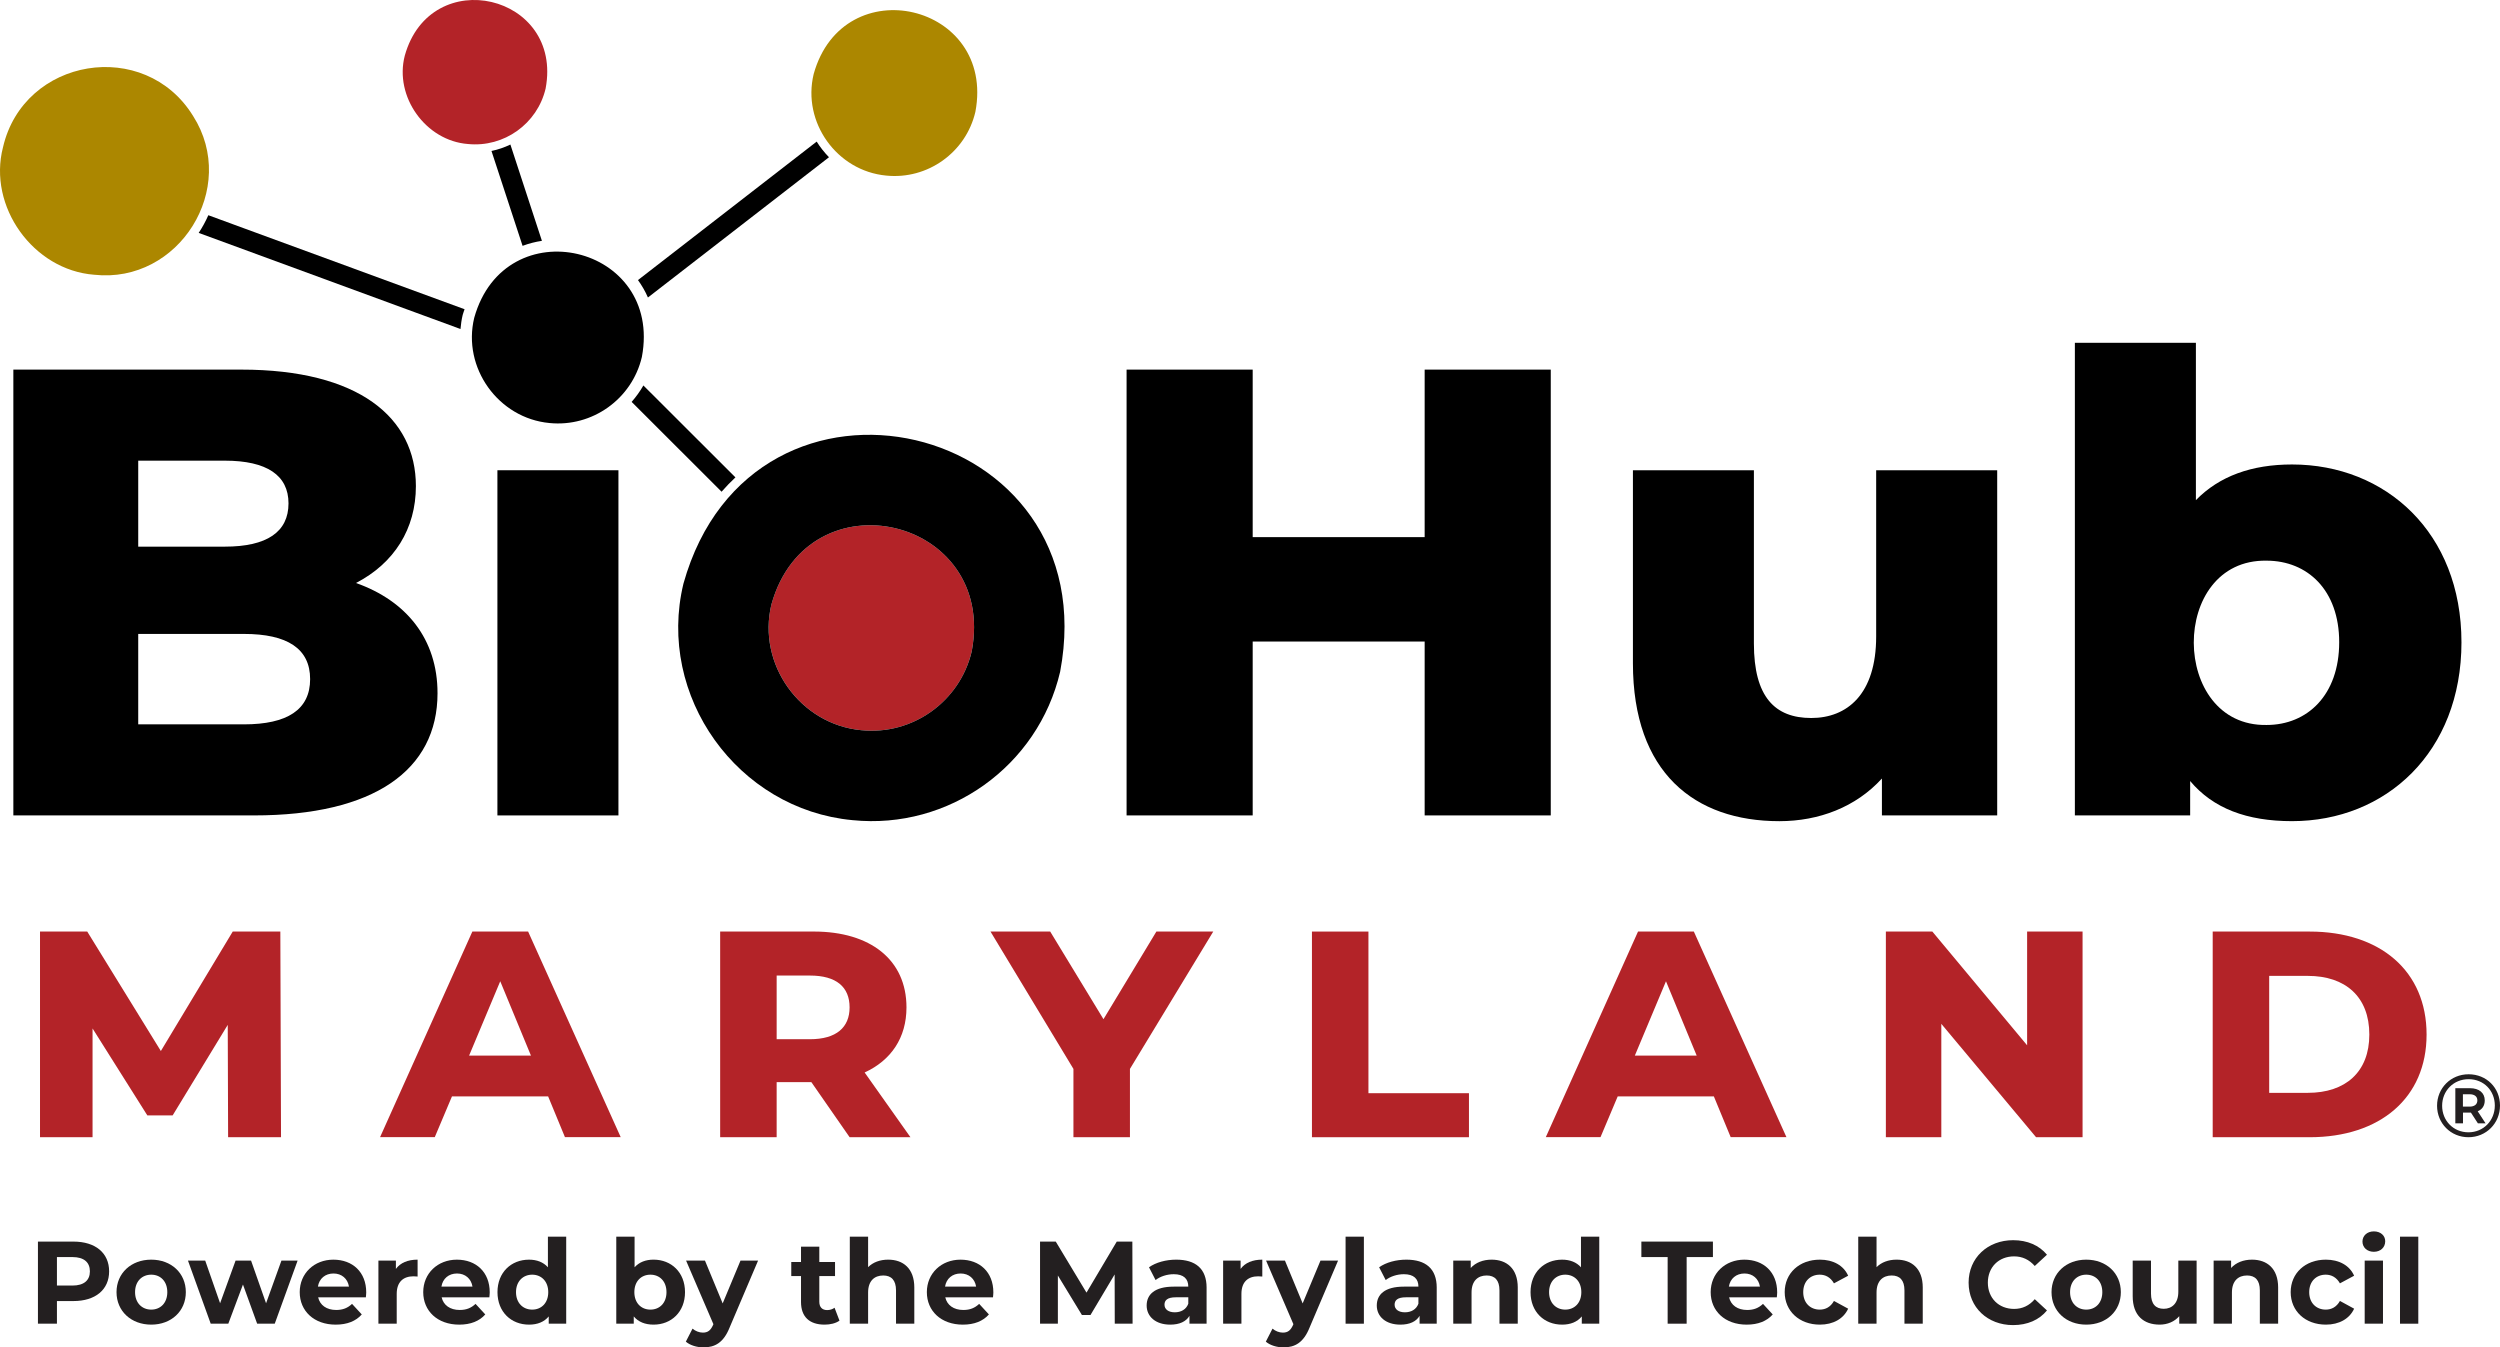
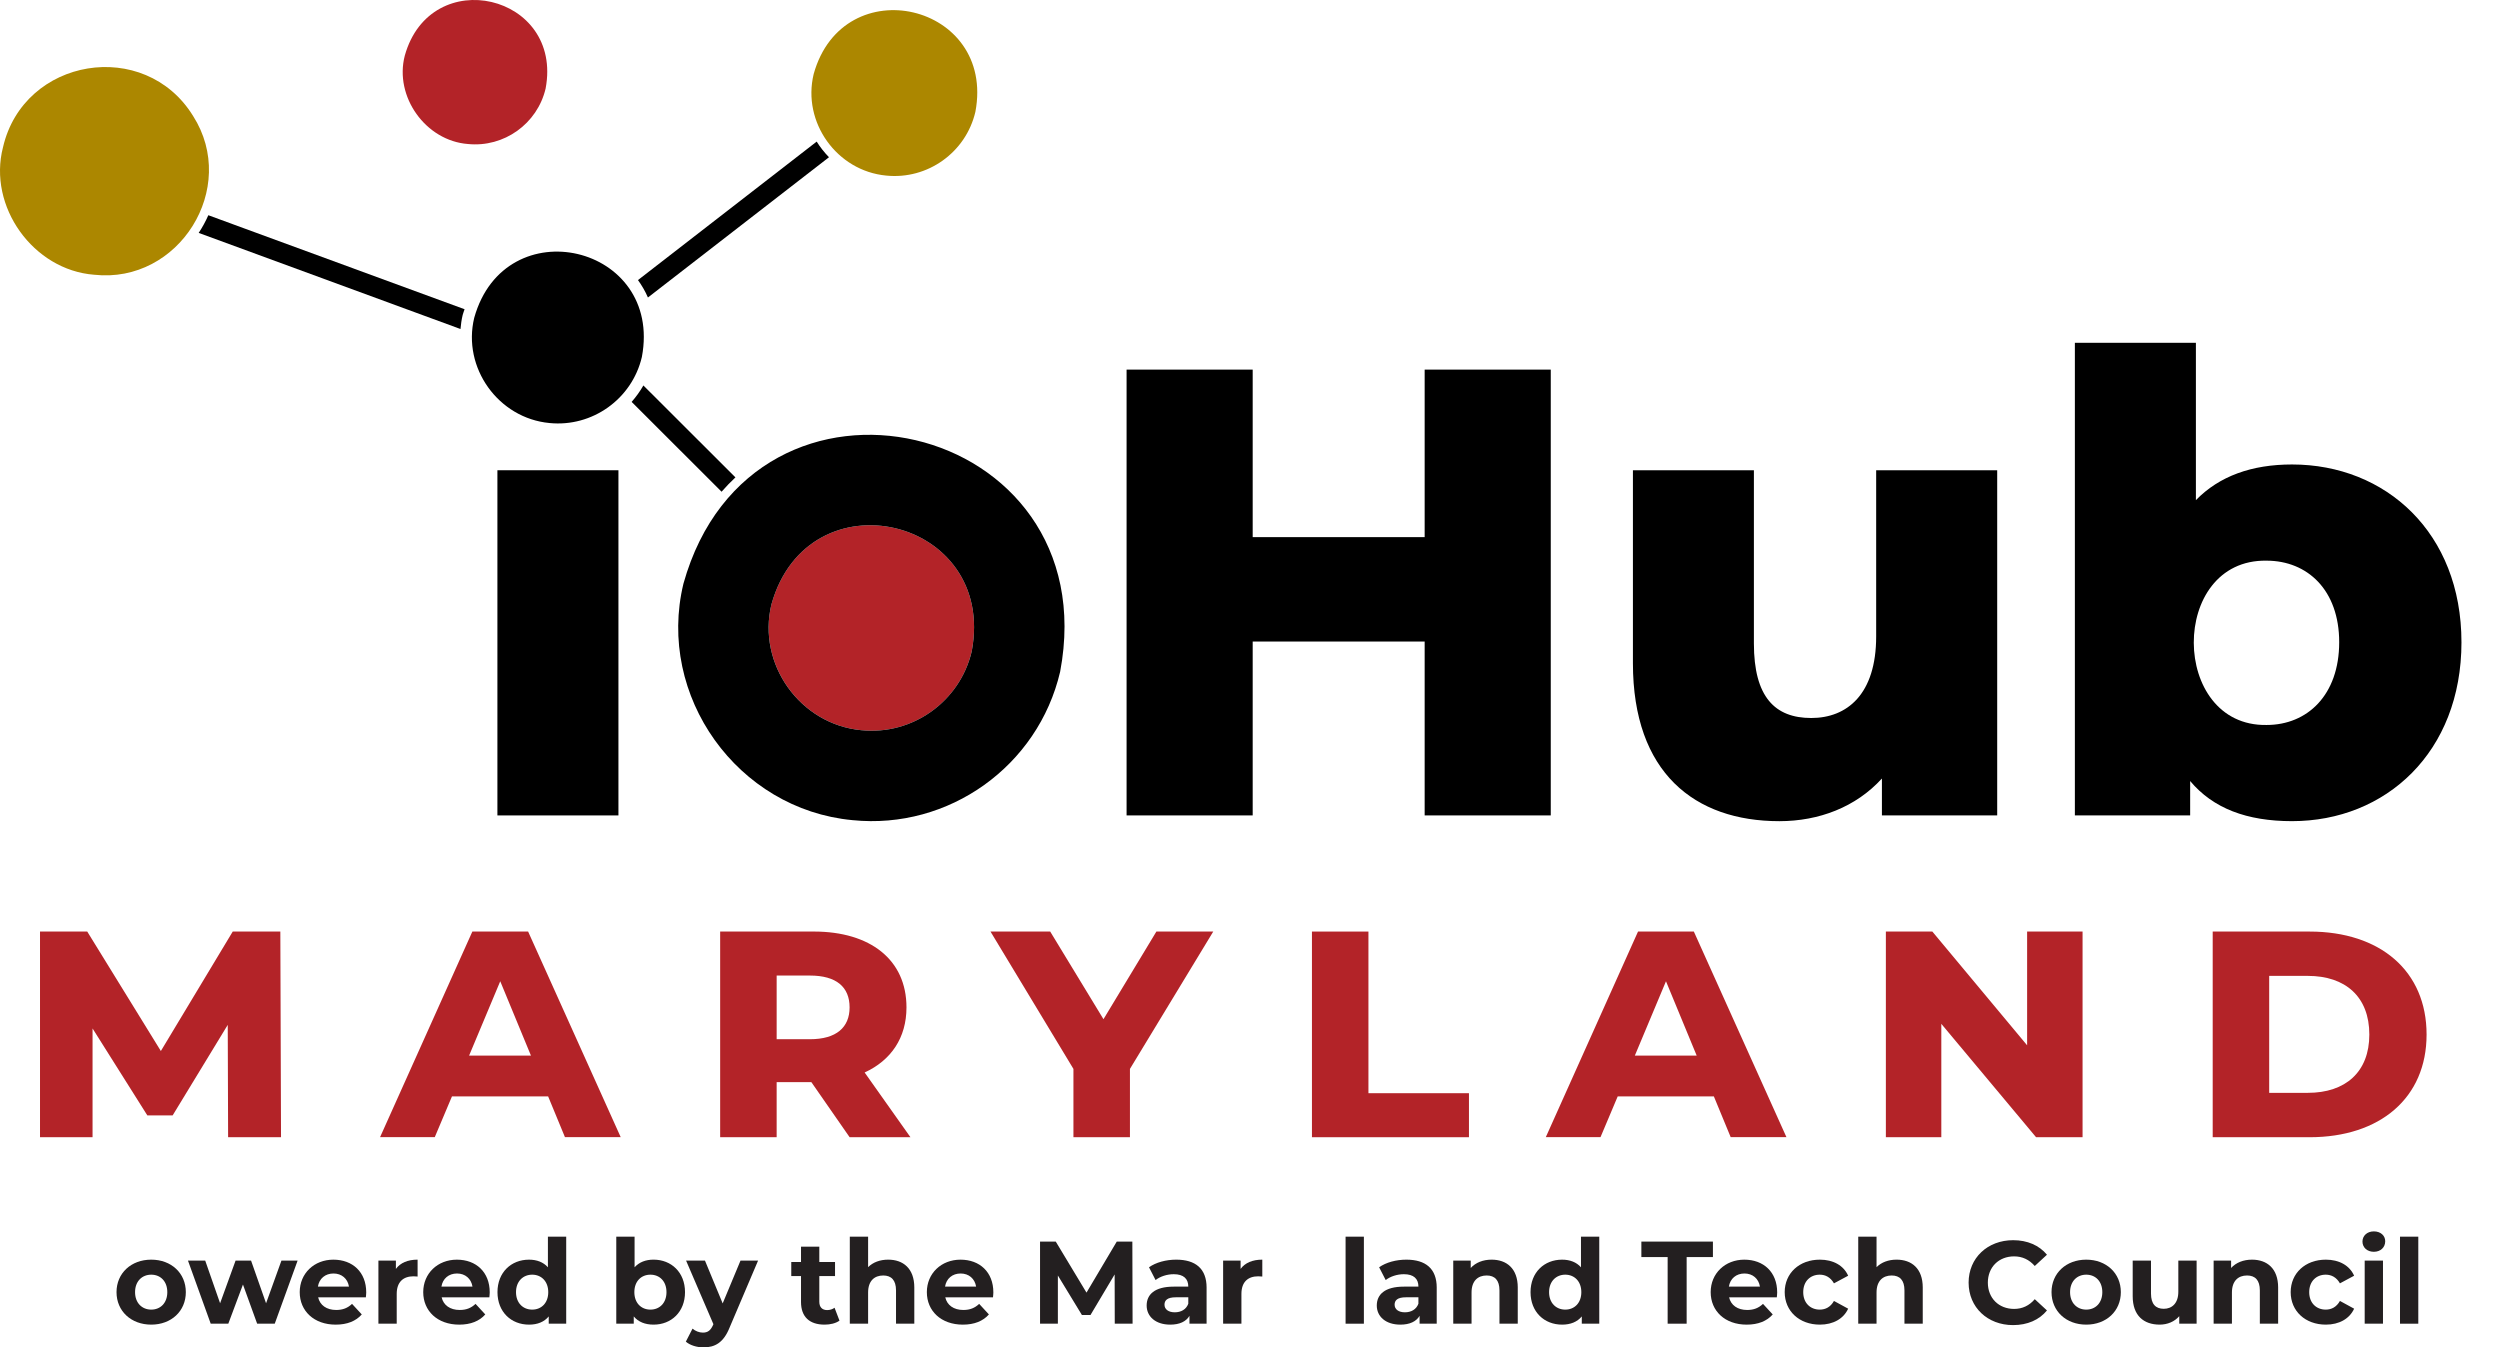
<svg xmlns="http://www.w3.org/2000/svg" id="Layer_2" viewBox="0 0 2606.4 1404.73">
  <defs>
    <style>.cls-1{fill:#231f20;}.cls-2{fill:#b32328;}.cls-3{fill:#ac8700;}</style>
  </defs>
  <g id="Layer_1-2">
    <path d="M572.83,441.03c44.66,4.51,86.1-25.07,96.35-68.83,22.17-117.1-142.68-155.64-174.78-40.86-12.57,52.07,25.13,104.66,78.43,109.69" />
-     <path d="M323.33,708.02c0-31.84-23.84-47.11-69.02-47.11h-110.2s0,94.28,0,94.28h110.2c45.18,0,69.02-15.27,69.02-47.17M144.11,480.27v89.64s90.29,0,90.29,0c43.82,0,66.38-15.27,66.38-45.11,0-29.26-22.56-44.53-66.38-44.53h-90.29ZM456.15,722.65c0,80.36-66.38,127.47-191.21,127.47H13.92s0-464.78,0-464.78h237.74c122.13,0,181.93,49.82,181.93,121.48,0,44.53-22.62,80.36-62.45,100.99,52.46,18.56,85,58.39,85,114.84" />
    <rect x="518.58" y="490.26" width="126.18" height="359.87" />
    <polygon points="1616.76 385.34 1616.76 850.12 1485.29 850.12 1485.29 668.84 1306 668.84 1306 850.12 1174.53 850.12 1174.53 385.34 1306 385.34 1306 559.99 1485.29 559.99 1485.29 385.34 1616.76 385.34" />
    <path d="M2082.2,490.25v359.87s-120.19,0-120.19,0v-38.47c-27.2,29.84-65.73,44.47-106.92,44.47-88.29,0-152.67-50.46-152.67-164.66v-201.2s126.12,0,126.12,0v180.58c0,55.81,21.91,77.72,59.81,77.72,37.19,0,67.67-24.55,67.67-85v-173.3s126.18,0,126.18,0Z" />
    <path d="M2438.75,669.53c0-54.46-33.19-85-75.72-85-101.82-1.74-100.54,173.04,0,171.3,42.53,0,75.72-31.19,75.72-86.29M2566.23,669.53c0,114.84-79.01,186.57-176.65,186.57-47.11,0-82.3-13.28-106.21-41.83v35.83s-120.19,0-120.19,0v-492.69s126.18,0,126.18,0v164.02c24.55-25.2,58.39-37.19,100.21-37.19,97.64,0,176.65,71.08,176.65,185.28" />
    <path class="cls-3" d="M98.14,286.43c88.42,9.73,151.06-90.42,103.18-165.5C150.98,39.08,24.8,59.84,3.14,153.48c-16.05,61.74,31.45,128.05,94.99,132.95" />
    <path class="cls-2" d="M487.89,150.14c37.51,3.8,72.31-21.07,80.94-57.81,18.63-98.41-119.87-130.76-146.81-34.35-11.15,42.79,21.78,88.81,65.86,92.16" />
    <path class="cls-3" d="M923.96,183.06c43.11,4.38,83.07-24.17,92.93-66.44,21.4-112.97-137.66-150.22-168.59-39.44-12.18,50.33,24.17,101.05,75.66,105.88" />
    <path class="cls-2" d="M897.99,761.29c53.43,5.41,102.92-29.97,115.1-82.3,26.49-139.98-170.46-186.12-208.87-48.85-15.02,62.32,30.03,125.15,93.77,131.15" />
    <polygon class="cls-2" points="237.82 1185.59 237.43 1068.49 180.01 1162.84 153.59 1162.84 96.49 1072.23 96.49 1185.59 41.71 1185.59 41.71 971.18 90.94 971.18 167.7 1095.75 242.65 971.18 292.27 971.18 292.98 1185.59 237.82 1185.59" />
    <path class="cls-2" d="M553.56,1100.55l-32.03-77.53-32.48,77.53h64.51ZM571.47,1143.09h-100.28s-17.92,42.47-17.92,42.47h-57.03s96.22-214.35,96.22-214.35h58.13s96.54,214.35,96.54,214.35h-58.13s-17.53-42.47-17.53-42.47Z" />
    <path class="cls-2" d="M844.38,1017.07h-34.67s0,66.38,0,66.38h34.67c27.58,0,41.37-12.31,41.37-33.19,0-21.27-13.79-33.19-41.37-33.19M845.86,1128.18h-36.15s0,57.42,0,57.42h-58.9s0-214.41,0-214.41h97.64c58.97,0,96.61,29.45,96.61,79.08,0,31.71-16.05,55.17-43.63,67.86l47.75,67.47h-63.41s-39.89-57.42-39.89-57.42Z" />
    <polygon class="cls-2" points="1178.03 1114.39 1178.03 1185.6 1119.12 1185.6 1119.12 1114.39 1032.64 971.19 1094.89 971.19 1150.44 1062.57 1205.61 971.19 1264.9 971.19 1178.03 1114.39" />
    <polygon class="cls-2" points="1367.78 971.21 1426.68 971.21 1426.68 1139.73 1531.47 1139.73 1531.47 1185.62 1367.78 1185.62 1367.78 971.21" />
    <path class="cls-2" d="M1768.91,1100.56l-32.03-77.53-32.48,77.53h64.51ZM1786.82,1143.09h-100.28s-17.92,42.47-17.92,42.47h-57.03s96.15-214.35,96.15-214.35h58.19s96.54,214.35,96.54,214.35h-58.13s-17.53-42.47-17.53-42.47Z" />
    <polygon class="cls-2" points="2171.2 971.21 2171.2 1185.62 2122.73 1185.62 2023.94 1067.42 2023.94 1185.62 1966.13 1185.62 1966.13 971.21 2014.59 971.21 2113.39 1089.79 2113.39 971.21 2171.2 971.21" />
    <path class="cls-2" d="M2406.05,1139.35c39.12,0,64.12-21.59,64.12-60.77,0-39.51-25.01-61.16-64.12-61.16h-40.28s0,121.93,0,121.93h40.28ZM2306.87,971.21h101.05c73.47,0,121.93,40.99,121.93,107.37,0,65.99-48.46,107.04-121.93,107.04h-101.05s0-214.41,0-214.41Z" />
    <path d="M1013.11,678.99c-12.24,52.33-61.74,87.71-115.1,82.3-63.8-5.99-108.85-68.83-93.77-131.15,38.41-137.27,235.29-91.13,208.87,48.85M712.53,608.49c-28.29,117.16,56.39,235.36,176.26,246.57,100.41,10.18,193.47-56.33,216.47-154.73,49.69-263.2-320.55-349.88-392.73-91.84" />
    <path d="M482.34,328.46c.58-2.13,1.35-4.06,2-6.06l-267.13-98.02c-2.84,6.44-6.19,12.57-10.05,18.43l272.93,100.21c.45-4.83,1.1-9.73,2.26-14.56" />
-     <path d="M564.98,251.1l-32.87-100.41c-6.25,3.03-12.83,5.28-19.72,6.7l32.42,98.92c6.57-2.45,13.34-4.19,20.17-5.22" />
    <path d="M670.76,401.87c-3.48,6.19-7.67,11.86-12.24,17.14l93.77,93.64c4.64-5.28,9.41-10.25,14.44-14.95l-95.96-95.83Z" />
    <path d="M675.5,310.16l188.76-146.23c-4.83-4.96-9.15-10.44-12.83-16.3l-186.31,144.36c4,5.54,7.54,11.6,10.38,18.17" />
-     <path class="cls-1" d="M2606.4,1152.62c0,18.5-14.41,33-32.9,33s-32.72-14.5-32.72-32.81,14.22-32.82,32.9-32.82,32.72,14.13,32.72,32.63ZM2601.01,1152.62c0-15.61-11.52-27.51-27.33-27.51s-27.61,12.18-27.61,27.7,11.71,27.69,27.42,27.69,27.51-12.27,27.51-27.88ZM2583.16,1158.57l8.18,12.55h-8l-7.25-11.16h-8.27v11.16h-7.99v-36.62h15.24c9.67,0,15.43,5.02,15.43,12.74,0,5.48-2.6,9.38-7.35,11.34ZM2574.61,1153.73c5.2,0,8.18-2.41,8.18-6.5s-2.97-6.42-8.18-6.42h-6.88v12.92h6.88Z" />
-     <path class="cls-1" d="M113.77,1325.49c0,19.07-14.31,30.94-37.17,30.94h-17.24v23.6h-19.81v-85.59h37.05c22.87,0,37.17,11.86,37.17,31.06ZM93.72,1325.49c0-9.42-6.11-14.92-18.22-14.92h-16.14v29.71h16.14c12.11,0,18.22-5.5,18.22-14.8Z" />
    <path class="cls-1" d="M121.48,1347.14c0-19.81,15.28-33.87,36.19-33.87s36.07,14.06,36.07,33.87-15.16,33.87-36.07,33.87-36.19-14.06-36.19-33.87ZM174.43,1347.14c0-11.37-7.21-18.22-16.75-18.22s-16.87,6.85-16.87,18.22,7.34,18.22,16.87,18.22,16.75-6.85,16.75-18.22Z" />
    <path class="cls-1" d="M310.28,1314.24l-23.84,65.79h-18.34l-14.8-40.84-15.28,40.84h-18.34l-23.72-65.79h17.97l15.53,44.51,16.14-44.51h16.14l15.65,44.51,16.02-44.51h16.87Z" />
    <path class="cls-1" d="M381.45,1352.52h-49.77c1.83,8.19,8.8,13.21,18.83,13.21,6.97,0,11.98-2.08,16.51-6.36l10.15,11.01c-6.11,6.97-15.28,10.64-27.15,10.64-22.74,0-37.54-14.31-37.54-33.87s15.04-33.87,35.09-33.87,34.24,12.96,34.24,34.12c0,1.47-.24,3.55-.37,5.14ZM331.43,1341.39h32.4c-1.35-8.31-7.58-13.7-16.14-13.7s-14.92,5.26-16.26,13.7Z" />
    <path class="cls-1" d="M435.37,1313.26v17.61c-1.59-.12-2.81-.24-4.28-.24-10.52,0-17.49,5.75-17.49,18.34v31.06h-19.08v-65.79h18.22v8.68c4.65-6.36,12.47-9.66,22.62-9.66Z" />
    <path class="cls-1" d="M510.21,1352.52h-49.77c1.83,8.19,8.8,13.21,18.83,13.21,6.97,0,11.98-2.08,16.51-6.36l10.15,11.01c-6.11,6.97-15.28,10.64-27.15,10.64-22.74,0-37.54-14.31-37.54-33.87s15.04-33.87,35.09-33.87,34.24,12.96,34.24,34.12c0,1.47-.24,3.55-.37,5.14ZM460.2,1341.39h32.4c-1.35-8.31-7.58-13.7-16.14-13.7s-14.92,5.26-16.26,13.7Z" />
    <path class="cls-1" d="M590.3,1289.3v90.73h-18.22v-7.58c-4.77,5.75-11.74,8.56-20.54,8.56-18.59,0-32.89-13.21-32.89-33.87s14.31-33.87,32.89-33.87c8.07,0,14.92,2.57,19.69,7.95v-31.91h19.07ZM571.59,1347.14c0-11.37-7.34-18.22-16.75-18.22s-16.87,6.85-16.87,18.22,7.34,18.22,16.87,18.22,16.75-6.85,16.75-18.22Z" />
    <path class="cls-1" d="M714.17,1347.14c0,20.66-14.31,33.87-32.77,33.87-8.8,0-15.9-2.81-20.67-8.56v7.58h-18.22v-90.73h19.08v31.91c4.89-5.38,11.62-7.95,19.81-7.95,18.46,0,32.77,13.21,32.77,33.87ZM694.85,1347.14c0-11.37-7.21-18.22-16.75-18.22s-16.75,6.85-16.75,18.22,7.21,18.22,16.75,18.22,16.75-6.85,16.75-18.22Z" />
    <path class="cls-1" d="M790.35,1314.24l-29.71,69.82c-6.36,15.9-15.41,20.67-27.27,20.67-6.73,0-14.06-2.2-18.34-5.99l6.97-13.57c2.93,2.57,6.97,4.16,10.76,4.16,5.26,0,8.19-2.32,10.76-8.19l.25-.61-28.49-66.27h19.69l18.46,44.63,18.59-44.63h18.34Z" />
    <path class="cls-1" d="M875.21,1376.85c-3.91,2.81-9.66,4.16-15.53,4.16-15.53,0-24.58-7.95-24.58-23.6v-27.02h-10.15v-14.67h10.15v-16.02h19.08v16.02h16.39v14.67h-16.39v26.78c0,5.63,3.06,8.68,8.19,8.68,2.81,0,5.62-.86,7.7-2.45l5.14,13.45Z" />
    <path class="cls-1" d="M953.22,1342.37v37.66h-19.07v-34.73c0-10.64-4.89-15.53-13.33-15.53-9.17,0-15.77,5.62-15.77,17.73v32.53h-19.08v-90.73h19.08v31.79c5.14-5.14,12.47-7.83,20.91-7.83,15.53,0,27.27,9.05,27.27,29.1Z" />
    <path class="cls-1" d="M1035.27,1352.52h-49.77c1.83,8.19,8.8,13.21,18.83,13.21,6.97,0,11.98-2.08,16.51-6.36l10.15,11.01c-6.11,6.97-15.28,10.64-27.15,10.64-22.74,0-37.54-14.31-37.54-33.87s15.04-33.87,35.09-33.87,34.24,12.96,34.24,34.12c0,1.47-.24,3.55-.37,5.14ZM985.26,1341.39h32.4c-1.35-8.31-7.58-13.7-16.14-13.7s-14.92,5.26-16.26,13.7Z" />
    <path class="cls-1" d="M1162.2,1380.03l-.12-51.36-25.19,42.31h-8.93l-25.07-41.21v50.26h-18.59v-85.59h16.39l32.04,53.19,31.55-53.19h16.26l.24,85.59h-18.59Z" />
    <path class="cls-1" d="M1257.94,1342.49v37.54h-17.85v-8.19c-3.55,5.99-10.39,9.17-20.05,9.17-15.41,0-24.58-8.56-24.58-19.93s8.19-19.69,28.25-19.69h15.16c0-8.19-4.89-12.96-15.16-12.96-6.97,0-14.18,2.32-18.95,6.11l-6.85-13.33c7.21-5.14,17.85-7.95,28.37-7.95,20.05,0,31.67,9.29,31.67,29.22ZM1238.87,1359.24v-6.73h-13.08c-8.93,0-11.74,3.3-11.74,7.7,0,4.77,4.04,7.95,10.76,7.95,6.36,0,11.86-2.93,14.06-8.93Z" />
    <path class="cls-1" d="M1316.03,1313.26v17.61c-1.59-.12-2.81-.24-4.28-.24-10.52,0-17.49,5.75-17.49,18.34v31.06h-19.08v-65.79h18.22v8.68c4.65-6.36,12.47-9.66,22.62-9.66Z" />
-     <path class="cls-1" d="M1395.02,1314.24l-29.71,69.82c-6.36,15.9-15.41,20.67-27.27,20.67-6.73,0-14.06-2.2-18.34-5.99l6.97-13.57c2.93,2.57,6.97,4.16,10.76,4.16,5.26,0,8.19-2.32,10.76-8.19l.25-.61-28.49-66.27h19.69l18.46,44.63,18.59-44.63h18.34Z" />
    <path class="cls-1" d="M1402.85,1289.3h19.08v90.73h-19.08v-90.73Z" />
    <path class="cls-1" d="M1497.86,1342.49v37.54h-17.85v-8.19c-3.55,5.99-10.39,9.17-20.05,9.17-15.41,0-24.58-8.56-24.58-19.93s8.19-19.69,28.25-19.69h15.16c0-8.19-4.89-12.96-15.16-12.96-6.97,0-14.18,2.32-18.95,6.11l-6.85-13.33c7.21-5.14,17.85-7.95,28.37-7.95,20.05,0,31.67,9.29,31.67,29.22ZM1478.78,1359.24v-6.73h-13.08c-8.93,0-11.74,3.3-11.74,7.7,0,4.77,4.04,7.95,10.76,7.95,6.36,0,11.86-2.93,14.06-8.93Z" />
    <path class="cls-1" d="M1582.35,1342.37v37.66h-19.07v-34.73c0-10.64-4.89-15.53-13.33-15.53-9.17,0-15.77,5.62-15.77,17.73v32.53h-19.08v-65.79h18.22v7.7c5.14-5.62,12.84-8.68,21.77-8.68,15.53,0,27.27,9.05,27.27,29.1Z" />
    <path class="cls-1" d="M1667.33,1289.3v90.73h-18.22v-7.58c-4.77,5.75-11.74,8.56-20.54,8.56-18.59,0-32.89-13.21-32.89-33.87s14.31-33.87,32.89-33.87c8.07,0,14.92,2.57,19.69,7.95v-31.91h19.08ZM1648.63,1347.14c0-11.37-7.34-18.22-16.75-18.22s-16.87,6.85-16.87,18.22,7.34,18.22,16.87,18.22,16.75-6.85,16.75-18.22Z" />
    <path class="cls-1" d="M1738.62,1310.57h-27.39v-16.14h74.59v16.14h-27.39v69.45h-19.81v-69.45Z" />
-     <path class="cls-1" d="M1852.46,1352.52h-49.77c1.83,8.19,8.8,13.21,18.83,13.21,6.97,0,11.98-2.08,16.51-6.36l10.15,11.01c-6.11,6.97-15.28,10.64-27.15,10.64-22.74,0-37.54-14.31-37.54-33.87s15.04-33.87,35.09-33.87,34.24,12.96,34.24,34.12c0,1.47-.24,3.55-.37,5.14ZM1802.45,1341.39h32.4c-1.35-8.31-7.58-13.7-16.14-13.7s-14.92,5.26-16.26,13.7Z" />
+     <path class="cls-1" d="M1852.46,1352.52h-49.77c1.83,8.19,8.8,13.21,18.83,13.21,6.97,0,11.98-2.08,16.51-6.36l10.15,11.01c-6.11,6.97-15.28,10.64-27.15,10.64-22.74,0-37.54-14.31-37.54-33.87s15.04-33.87,35.09-33.87,34.24,12.96,34.24,34.12c0,1.47-.24,3.55-.37,5.14M1802.45,1341.39h32.4c-1.35-8.31-7.58-13.7-16.14-13.7s-14.92,5.26-16.26,13.7Z" />
    <path class="cls-1" d="M1860.66,1347.14c0-19.81,15.29-33.87,36.68-33.87,13.82,0,24.7,5.99,29.47,16.75l-14.8,7.95c-3.55-6.24-8.8-9.05-14.8-9.05-9.66,0-17.24,6.73-17.24,18.22s7.58,18.22,17.24,18.22c5.99,0,11.25-2.69,14.8-9.05l14.8,8.07c-4.77,10.52-15.65,16.63-29.47,16.63-21.4,0-36.68-14.06-36.68-33.87Z" />
    <path class="cls-1" d="M2004.58,1342.37v37.66h-19.07v-34.73c0-10.64-4.89-15.53-13.33-15.53-9.17,0-15.77,5.62-15.77,17.73v32.53h-19.08v-90.73h19.08v31.79c5.14-5.14,12.47-7.83,20.91-7.83,15.53,0,27.27,9.05,27.27,29.1Z" />
    <path class="cls-1" d="M2052.39,1337.23c0-25.8,19.81-44.26,46.47-44.26,14.8,0,27.15,5.38,35.22,15.16l-12.72,11.74c-5.75-6.6-12.96-10.03-21.52-10.03-16.02,0-27.39,11.25-27.39,27.39s11.37,27.39,27.39,27.39c8.56,0,15.77-3.42,21.52-10.15l12.72,11.74c-8.07,9.9-20.42,15.28-35.34,15.28-26.53,0-46.34-18.46-46.34-44.26Z" />
    <path class="cls-1" d="M2138.84,1347.14c0-19.81,15.29-33.87,36.19-33.87s36.07,14.06,36.07,33.87-15.16,33.87-36.07,33.87-36.19-14.06-36.19-33.87ZM2191.79,1347.14c0-11.37-7.21-18.22-16.75-18.22s-16.87,6.85-16.87,18.22,7.34,18.22,16.87,18.22,16.75-6.85,16.75-18.22Z" />
    <path class="cls-1" d="M2290.1,1314.24v65.79h-18.1v-7.83c-5.01,5.75-12.35,8.8-20.42,8.8-16.51,0-28.12-9.29-28.12-29.59v-37.17h19.08v34.36c0,11.01,4.89,15.9,13.33,15.9s15.16-5.62,15.16-17.73v-32.53h19.07Z" />
    <path class="cls-1" d="M2375.09,1342.37v37.66h-19.07v-34.73c0-10.64-4.89-15.53-13.33-15.53-9.17,0-15.77,5.62-15.77,17.73v32.53h-19.08v-65.79h18.22v7.7c5.14-5.62,12.84-8.68,21.77-8.68,15.53,0,27.27,9.05,27.27,29.1Z" />
    <path class="cls-1" d="M2388.17,1347.14c0-19.81,15.29-33.87,36.68-33.87,13.82,0,24.7,5.99,29.47,16.75l-14.8,7.95c-3.55-6.24-8.8-9.05-14.8-9.05-9.66,0-17.24,6.73-17.24,18.22s7.58,18.22,17.24,18.22c5.99,0,11.25-2.69,14.8-9.05l14.8,8.07c-4.77,10.52-15.65,16.63-29.47,16.63-21.4,0-36.68-14.06-36.68-33.87Z" />
    <path class="cls-1" d="M2463.01,1294.43c0-5.99,4.77-10.64,11.86-10.64s11.86,4.4,11.86,10.27c0,6.36-4.77,11.01-11.86,11.01s-11.86-4.65-11.86-10.64ZM2465.33,1314.24h19.08v65.79h-19.08v-65.79Z" />
    <path class="cls-1" d="M2502.14,1289.3h19.08v90.73h-19.08v-90.73Z" />
  </g>
</svg>